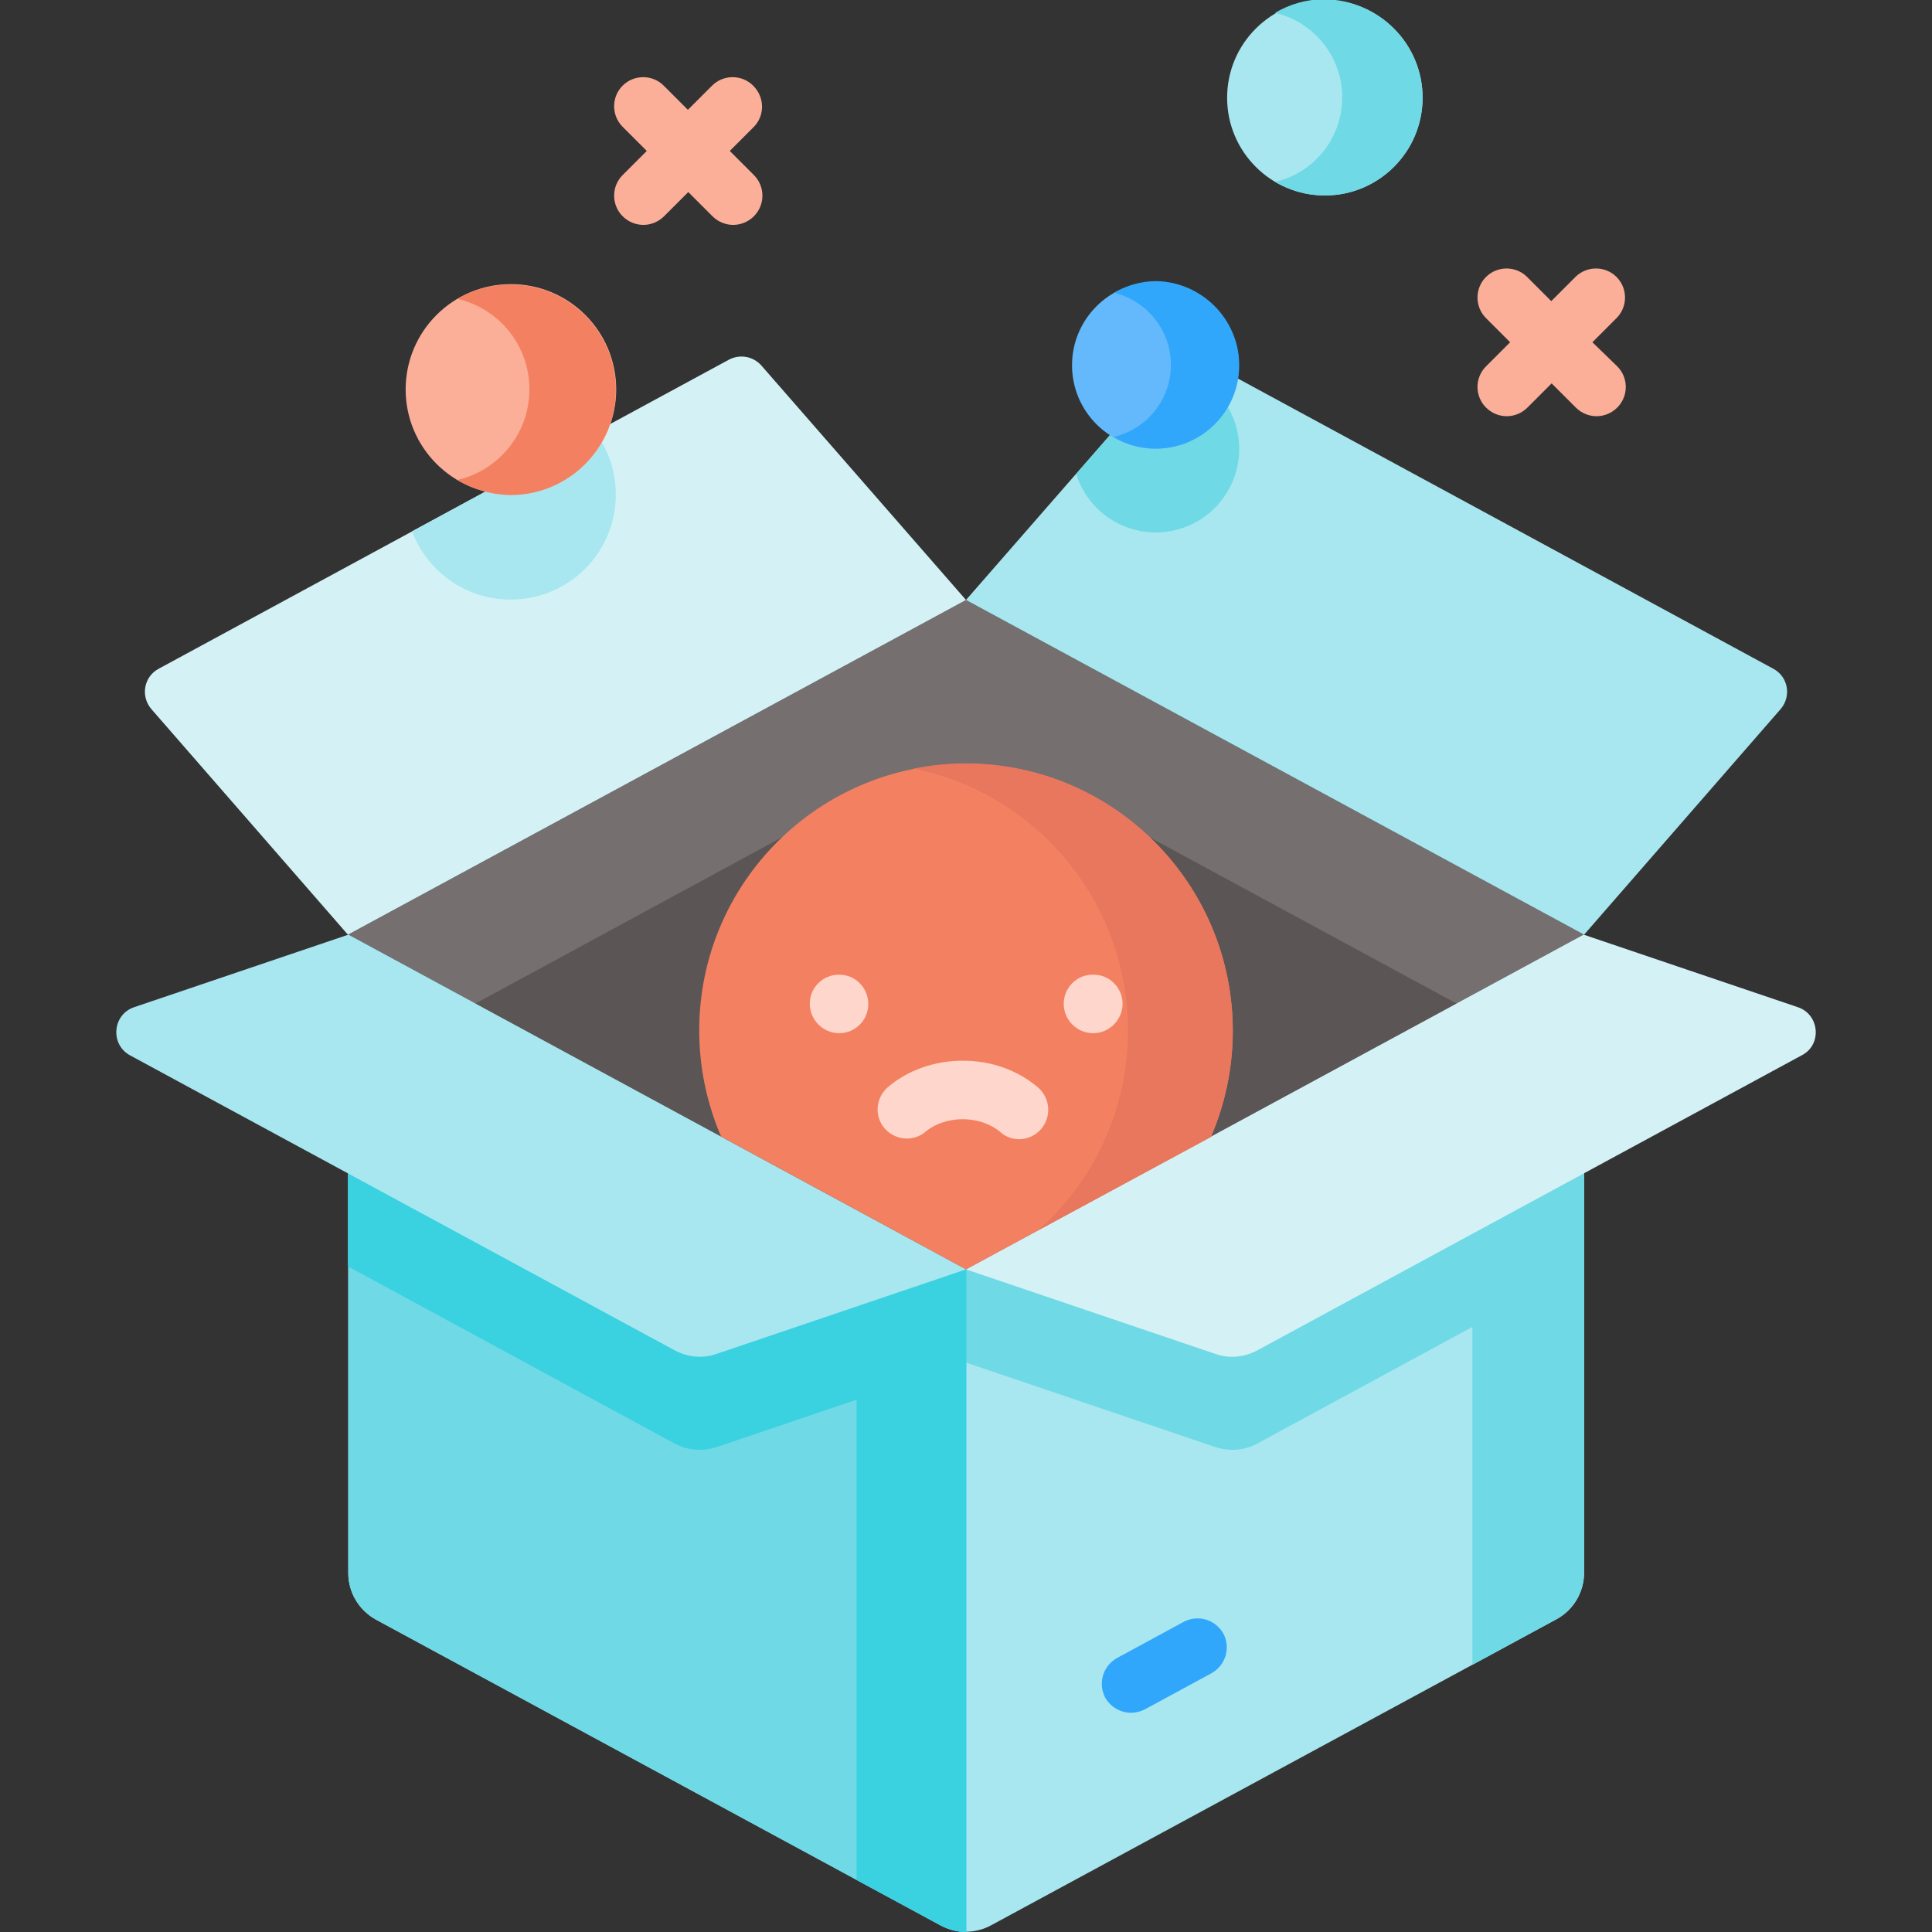
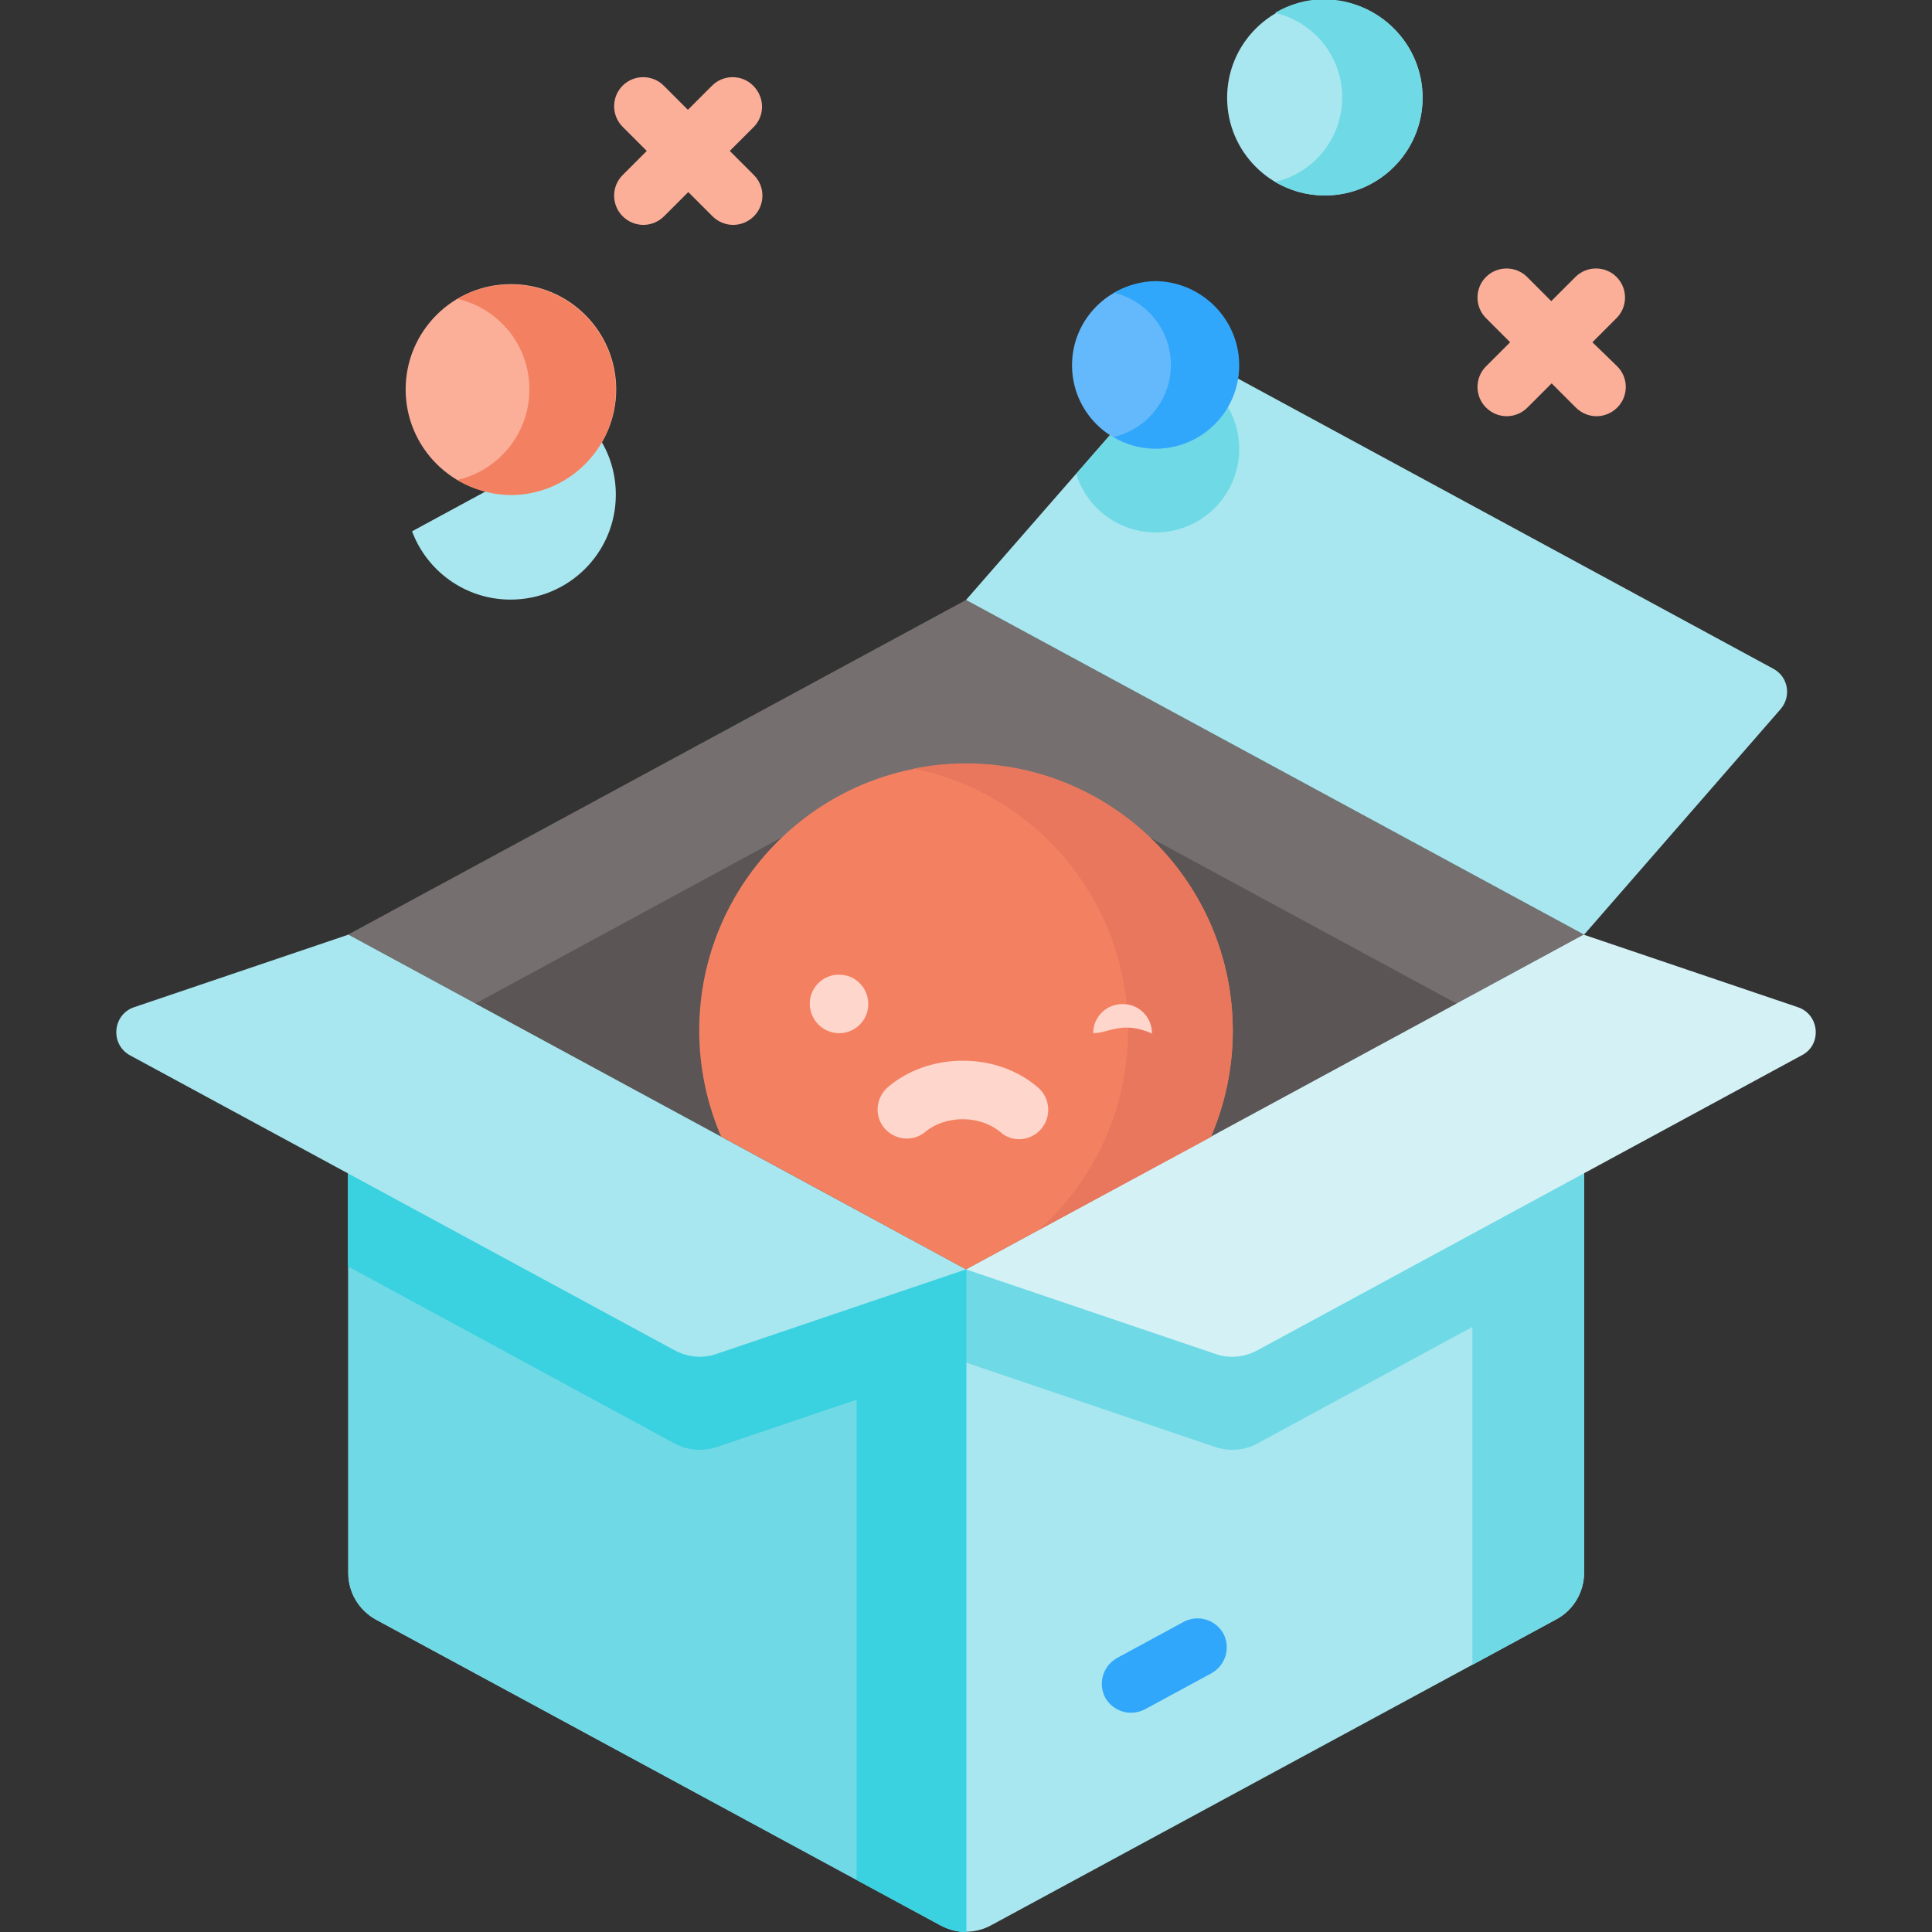
<svg xmlns="http://www.w3.org/2000/svg" version="1.1" id="Capa_1" x="0px" y="0px" viewBox="0 0 512 512" style="enable-background:new 0 0 512 512;" xml:space="preserve">
  <rect x="0" y="0" width="512" height="512" fill="#333333" stroke="none" />
  <style type="text/css">
	.st0{fill:#A8E7EF;}
	.st1{fill:#70D9E6;}
	.st2{fill:#3AD1E0;}
	.st3{fill:#756F6F;}
	.st4{fill:#5B5555;}
	.st5{fill:#D4F2F6;}
	.st6{fill:#31A7FB;}
	.st7{fill:#FBAE98;}
	.st8{fill:#F38161;}
	.st9{fill:#64B9FC;}
	.st10{fill:#E8775D;}
	.st11{fill:#FFD6CC;}
</style>
  <g>
    <g>
      <g>
        <g>
          <g>
            <path class="st0" d="M419.8,247.7v169.1c0,5.1-2.8,9.9-7.3,12.3l-149.8,81.1c-4.2,2.3-9.2,2.3-13.4,0L99.6,429.2       c-4.5-2.5-7.3-7.2-7.3-12.3V247.7L419.8,247.7z" />
            <g>
              <path class="st1" d="M419.8,278.1v57.5l-86.5,46.9c-3.4,1.9-7.5,2.2-11.2,1L256,361.1v-83L419.8,278.1z" />
              <path class="st1" d="M390.2,247.7v193.5l22.3-12.1c4.5-2.5,7.3-7.2,7.3-12.3V247.7L390.2,247.7z" />
              <path class="st1" d="M256,247.7V512c-2.3,0-4.6-0.6-6.7-1.7L99.6,429.2c-4.5-2.5-7.3-7.2-7.3-12.3V247.7H256z" />
            </g>
            <path class="st2" d="M256,278.1v83l-66.1,22.4c-3.7,1.2-7.7,0.9-11.2-1l-86.5-46.9v-57.5L256,278.1z" />
            <path class="st2" d="M227,247.7v250.5l22.4,12.1c2.1,1.1,4.4,1.7,6.7,1.7V247.7H227z" />
            <path class="st3" d="M256,159L92.2,247.7L256,336.4l163.8-88.7L256,159z" />
            <path class="st4" d="M386.1,266L256,336.4L125.9,266l85.2-46.2c28-15.2,61.8-15.2,89.7,0L386.1,266z" />
          </g>
          <g>
            <path class="st0" d="M471.9,187.9l-52.1,59.8L256,159l54.2-62.1c2.2-2.5,5.7-3.1,8.6-1.6l151.1,81.9       C473.9,179.3,474.8,184.5,471.9,187.9L471.9,187.9z" />
            <path class="st1" d="M328.4,119c0,12.2-9.9,22.1-22.1,22.1c-9.9,0-18.3-6.5-21.1-15.5l24.8-28.4       C320.4,98.9,328.4,108,328.4,119L328.4,119z" />
          </g>
          <g>
-             <path class="st5" d="M40.1,187.9l52.1,59.8L256,159l-54.2-62.1c-2.2-2.5-5.7-3.1-8.6-1.6L42.1,177.2       C38.1,179.3,37.2,184.5,40.1,187.9L40.1,187.9z" />
            <path class="st0" d="M163.2,131.1c0,15.4-12.5,27.8-27.9,27.8c-12,0-22.2-7.6-26.1-18.1l48.5-26.3       C161.2,119.1,163.2,124.9,163.2,131.1L163.2,131.1z" />
          </g>
          <g>
            <path class="st0" d="M35.6,266.9l56.7-19.2L256,336.4l-66.1,22.4c-3.7,1.3-7.7,0.9-11.2-1L34.5,279.7       C29.1,276.8,29.8,268.8,35.6,266.9z" />
          </g>
          <g>
            <path class="st5" d="M476.4,266.9l-56.7-19.2L256,336.4l66.1,22.4c3.7,1.3,7.7,0.9,11.2-1l144.3-78.2       C482.9,276.8,482.2,268.8,476.4,266.9L476.4,266.9z" />
          </g>
        </g>
        <path class="st6" d="M299.7,453.9c-2.7,0-5.4-1.5-6.8-4c-2-3.8-0.6-8.4,3.1-10.5l17.7-9.6c3.8-2,8.4-0.6,10.5,3.1     c2,3.8,0.6,8.4-3.1,10.5l-17.7,9.6C302.2,453.6,301,453.9,299.7,453.9z" />
        <g>
          <g>
            <g>
              <g>
                <path class="st7" d="M107.5,103.2c0-15.4,12.5-27.9,27.9-27.9s27.9,12.5,27.9,27.9s-12.5,27.9-27.9,27.9         S107.5,118.6,107.5,103.2" />
                <path class="st8" d="M121.2,127.2c10.9-2.5,19.1-12.3,19.1-24c0-11.7-8.1-21.5-19.1-24c4.1-2.4,9-3.8,14.1-3.8         c15.4,0,27.9,12.5,27.9,27.9c0,15.4-12.5,27.9-27.9,27.9C130.2,131.1,125.4,129.7,121.2,127.2" />
              </g>
              <g>
                <path class="st7" d="M199.6,22.7c-3-3-7.9-3-10.9,0l-6.4,6.4l-6.4-6.4c-3-3-7.9-3-10.9,0c-3,3-3,7.9,0,10.9l6.4,6.4l-6.4,6.4         c-3,3-3,7.9,0,10.9c1.5,1.5,3.5,2.3,5.5,2.3s4-0.8,5.5-2.3l6.4-6.4l6.4,6.4c1.5,1.5,3.5,2.3,5.5,2.3s4-0.8,5.5-2.3         c3-3,3-7.9,0-10.9l-6.4-6.4l6.4-6.4C202.7,30.6,202.7,25.8,199.6,22.7L199.6,22.7z" />
                <path class="st7" d="M422,90.7l6.4-6.4c3-3,3-7.9,0-10.9c-3-3-7.9-3-10.9,0l-6.4,6.4l-6.4-6.4c-3-3-7.9-3-10.9,0         c-3,3-3,7.9,0,10.9l6.4,6.4l-6.4,6.4c-3,3-3,7.9,0,10.9c1.5,1.5,3.5,2.3,5.5,2.3s4-0.8,5.5-2.3l6.4-6.4l6.4,6.4         c1.5,1.5,3.5,2.3,5.5,2.3s4-0.8,5.5-2.3c3-3,3-7.9,0-10.9L422,90.7z" />
              </g>
            </g>
          </g>
          <g>
            <circle class="st9" cx="306.2" cy="96.8" r="22.1" />
            <path class="st6" d="M328.4,96.8c0,12.2-9.9,22.1-22.1,22.1c-4.1,0-7.9-1.1-11.2-3.1c8.7-2,15.2-9.8,15.2-19.1       c0-9.3-6.5-17.1-15.1-19.1c3.3-1.9,7.1-3.1,11.2-3.1C318.4,74.7,328.4,84.6,328.4,96.8L328.4,96.8z" />
          </g>
        </g>
      </g>
      <g>
        <circle class="st0" cx="351.1" cy="25.9" r="25.9" />
        <path class="st1" d="M377,25.9c0,14.3-11.6,25.9-25.9,25.9c-4.8,0-9.3-1.3-13.2-3.6c10.2-2.3,17.8-11.5,17.8-22.4     c0-10.9-7.6-20-17.8-22.4c3.9-2.3,8.3-3.6,13.1-3.6C365.4,0,377,11.6,377,25.9z" />
      </g>
    </g>
    <g>
      <path class="st8" d="M326.7,273.2c0,10-2.1,19.5-5.8,28.1L256,336.4l-64.9-35.2c-3.7-8.6-5.8-18.1-5.8-28.1    c0-39.1,31.7-70.7,70.7-70.7S326.7,234.1,326.7,273.2z" />
      <path class="st10" d="M326.7,273.2c0,10-2.1,19.5-5.8,28.1L275.2,326c14.6-13,23.7-31.8,23.7-52.9c0-34.3-24.4-62.9-56.8-69.4    c4.5-0.9,9.1-1.4,13.9-1.4C295.1,202.4,326.7,234.1,326.7,273.2L326.7,273.2z" />
      <g>
        <path class="st11" d="M270.1,301.9c-1.8,0-3.6-0.6-5-1.9c-2.5-2.1-6.1-3.4-9.9-3.4c0,0,0,0-0.1,0c-3.7,0-7.3,1.2-9.8,3.3     c-3.3,2.8-8.1,2.3-10.9-0.9c-2.8-3.3-2.3-8.1,0.9-10.9c5.3-4.5,12.4-7,19.8-7h0.1c7.5,0,14.5,2.5,19.9,7.1     c3.2,2.8,3.6,7.6,0.9,10.9C274.4,301,272.2,301.9,270.1,301.9L270.1,301.9z" />
        <g>
          <g>
            <path class="st11" d="M222.4,273.8C222.4,273.8,222.4,273.8,222.4,273.8c-4.3,0-7.8-3.5-7.8-7.8c0-4.3,3.5-7.7,7.7-7.7l0.1,0       c4.3,0,7.7,3.5,7.7,7.8C230.1,270.4,226.6,273.8,222.4,273.8z" />
          </g>
        </g>
      </g>
    </g>
-     <path class="st11" d="M289.7,273.8C289.7,273.8,289.6,273.8,289.7,273.8c-4.3,0-7.8-3.5-7.8-7.8c0-4.2,3.4-7.7,7.7-7.7h0.1l0.1,0   c4.3,0,7.7,3.5,7.7,7.8C297.4,270.4,293.9,273.8,289.7,273.8L289.7,273.8z" />
+     <path class="st11" d="M289.7,273.8C289.7,273.8,289.6,273.8,289.7,273.8c0-4.2,3.4-7.7,7.7-7.7h0.1l0.1,0   c4.3,0,7.7,3.5,7.7,7.8C297.4,270.4,293.9,273.8,289.7,273.8L289.7,273.8z" />
  </g>
</svg>